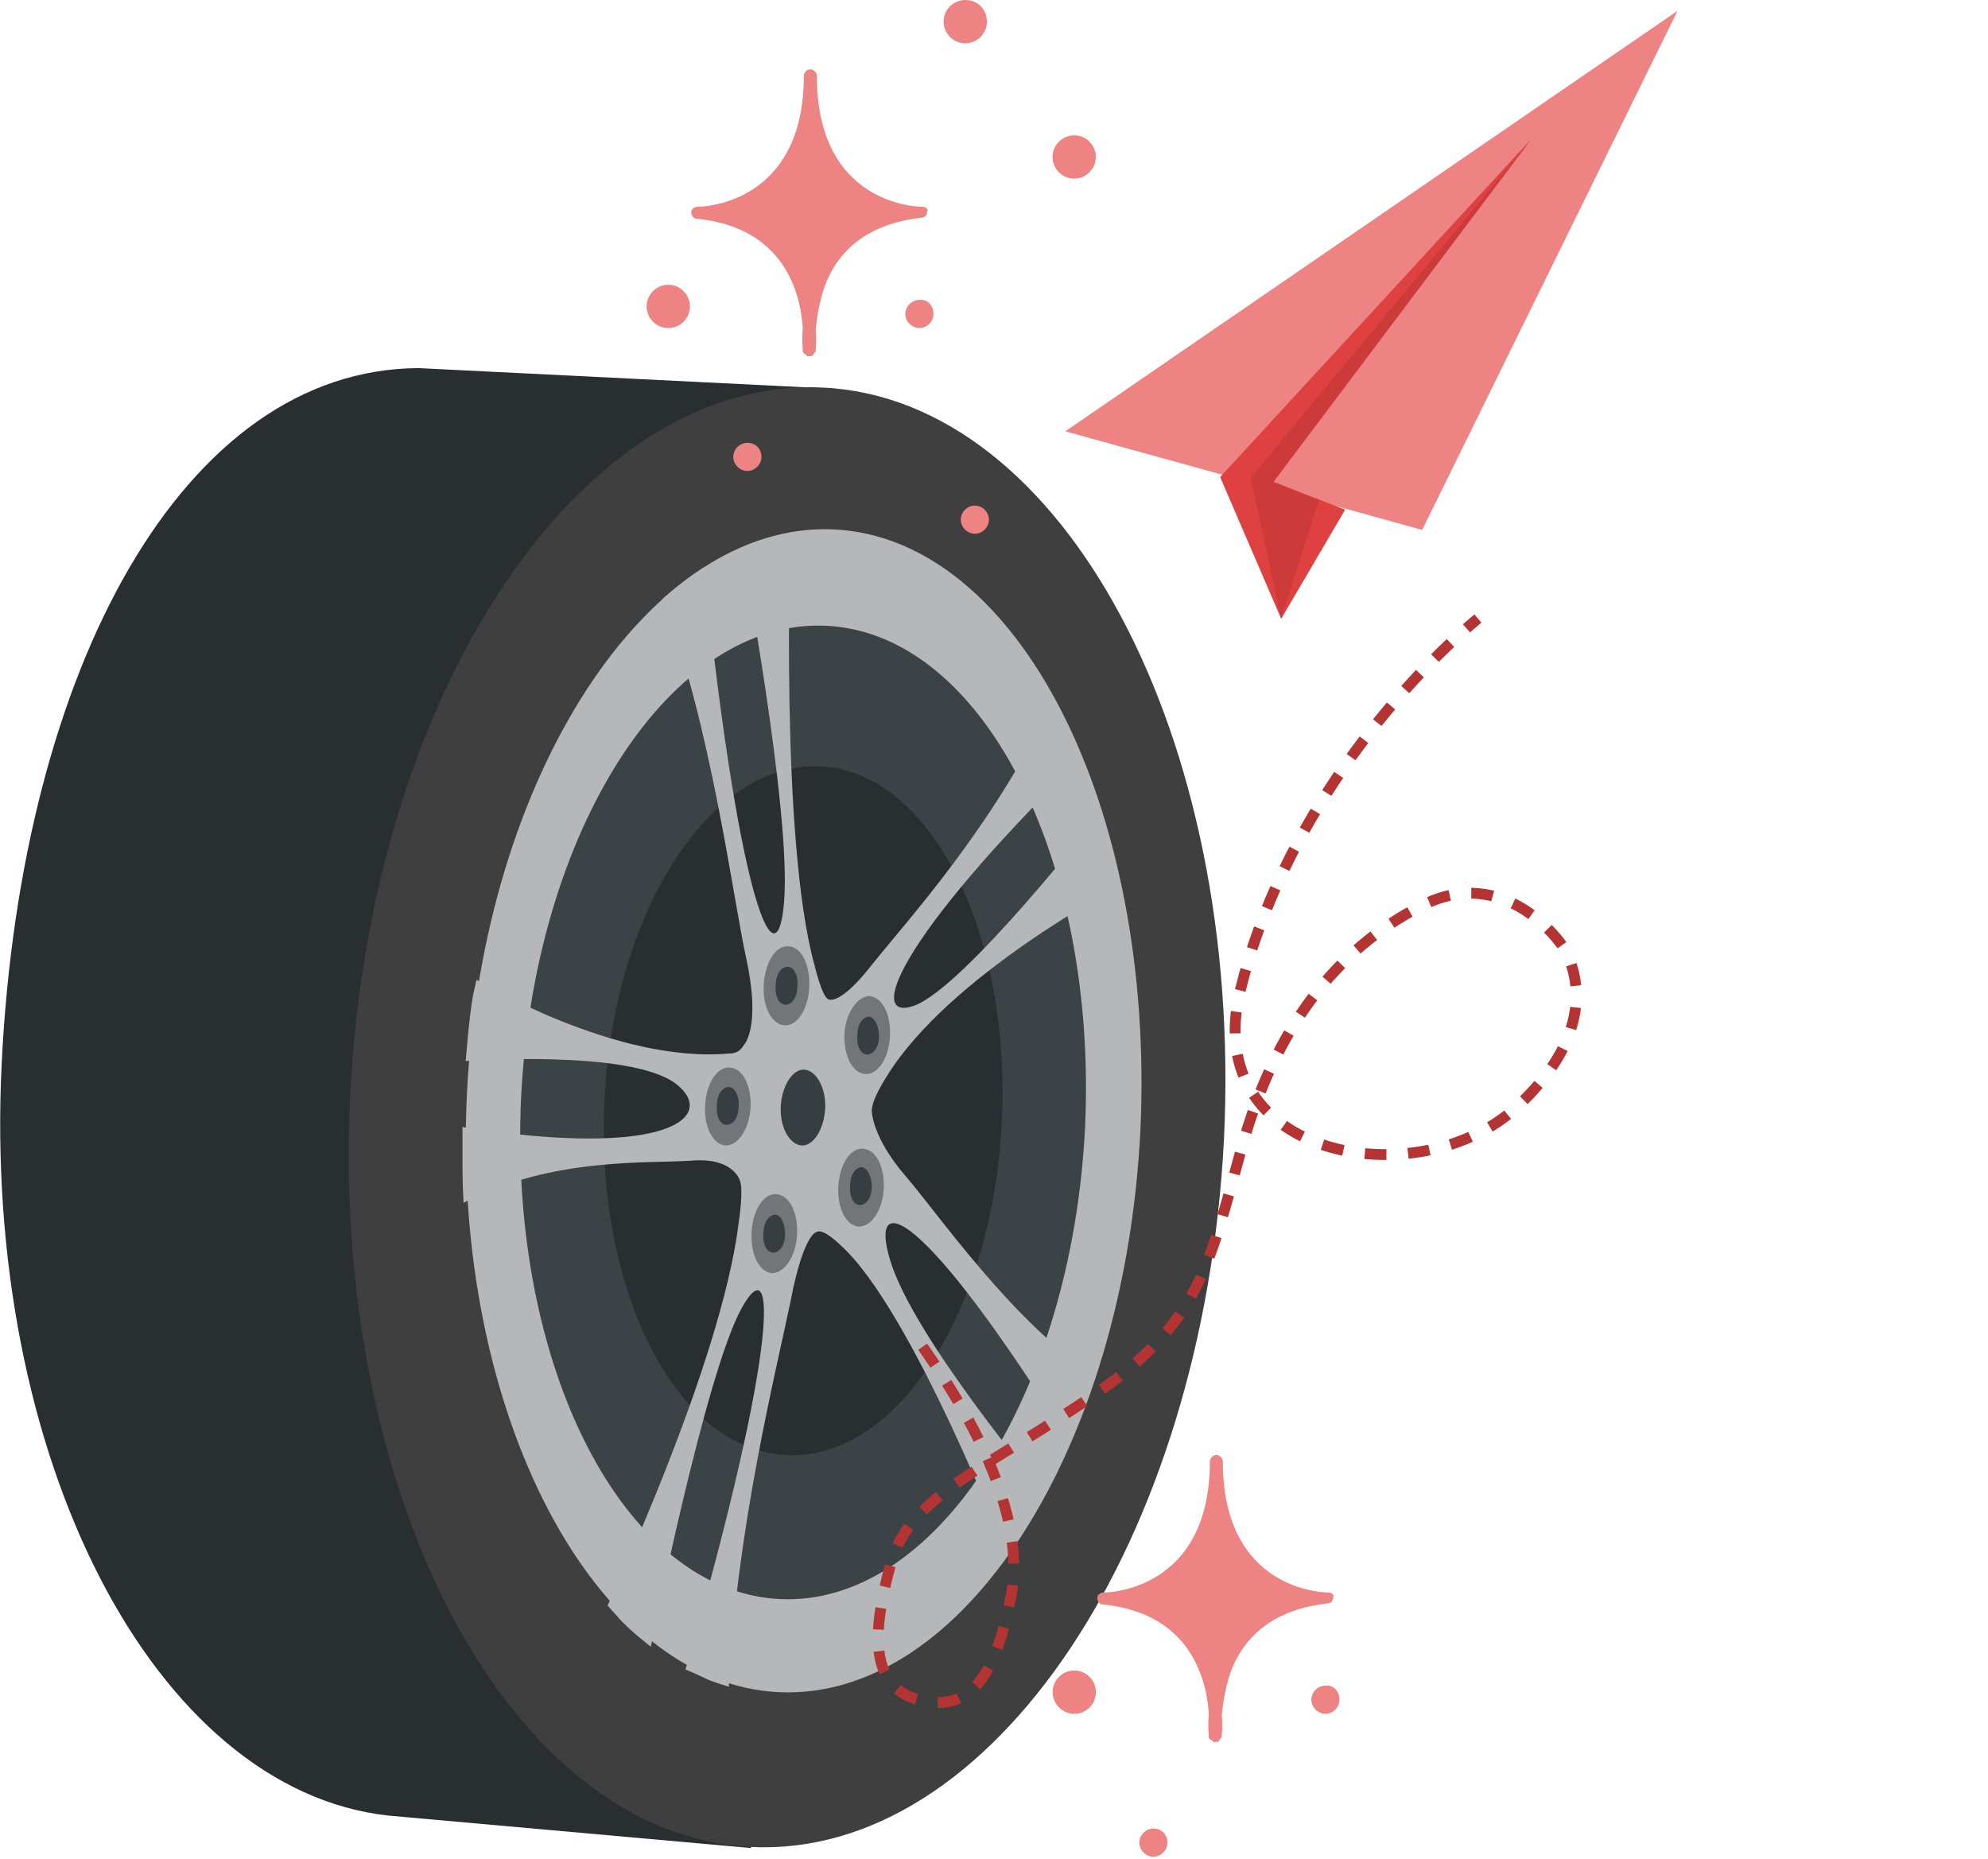
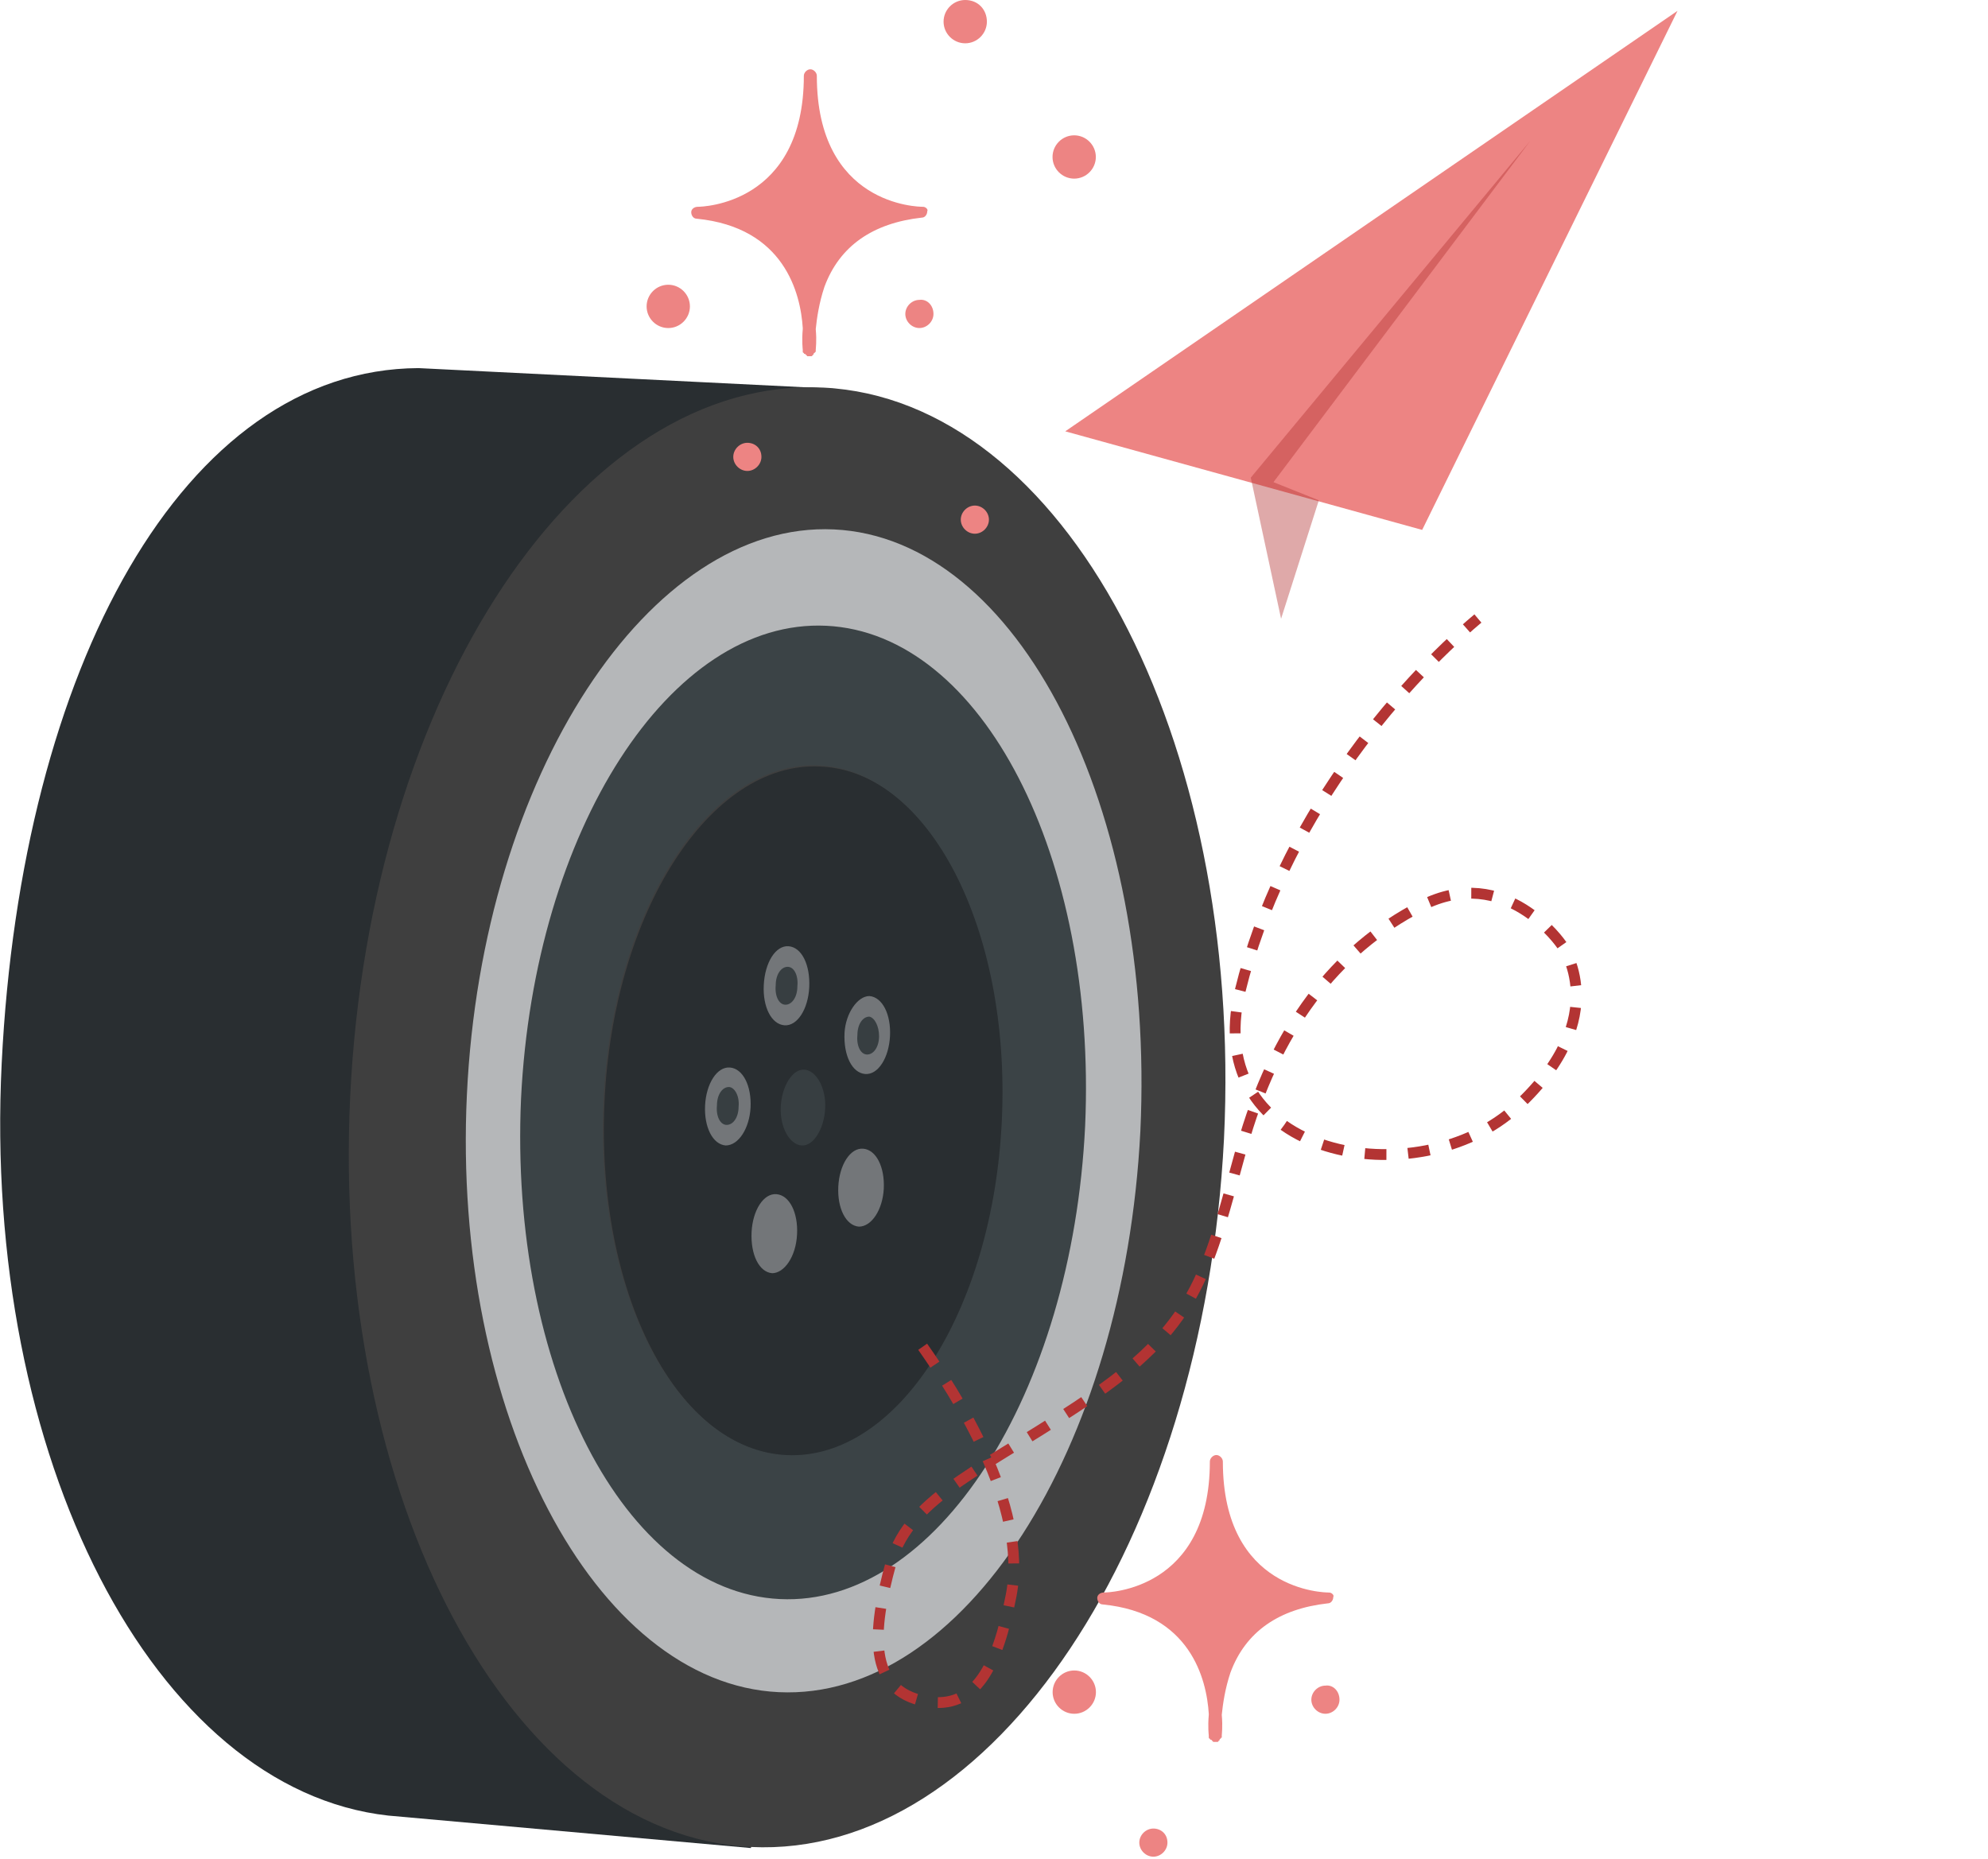
<svg xmlns="http://www.w3.org/2000/svg" width="324" height="303" viewBox="0 0 324 303" fill="none">
  <g clip-path="url(#clip0_3556_70104)">
    <path d="M0.276 173.287C3.453 108.879 29.922 60.175 68.214 59.999L135.798 63.352L134.563 115.761C140.739 134.642 143.916 156.876 142.68 180.522C141.445 204.168 136.328 226.049 128.21 244.224L122.387 301.221L63.273 295.927C25.157 291.692 -2.9 237.695 0.276 173.287Z" fill="#292E31" />
    <path d="M57.08 178.581C53.903 244.224 83.196 299.104 122.37 301.045C161.721 302.986 196.131 251.283 199.483 185.639C202.66 119.996 173.367 65.117 134.193 63.175C94.666 61.234 60.256 112.937 57.08 178.581Z" fill="#3F3F3F" />
    <path d="M163.455 182.64C162.043 213.697 146.162 238.226 128.339 237.343C110.34 236.461 97.106 210.698 98.517 179.641C99.929 148.583 115.81 124.055 133.633 124.938C151.632 125.643 164.867 151.583 163.455 182.64Z" fill="#292E31" />
    <path d="M134.697 102C109.287 100.765 87.053 135.351 84.936 179.113C82.818 222.876 101.699 259.403 127.11 260.638C152.52 261.873 174.754 227.287 176.872 183.525C178.813 139.762 160.108 103.235 134.697 102ZM128.168 237.169C110.169 236.287 96.935 210.523 98.347 179.466C99.758 148.409 115.64 123.881 133.462 124.763C151.461 125.646 164.696 151.409 163.284 182.466C161.872 213.7 146.167 238.051 128.168 237.169Z" fill="#3B4346" />
-     <path d="M147.547 191.64C142.077 185.287 142.077 181.052 142.077 181.052C142.077 179.111 144.548 175.405 144.548 175.405C154.606 158.995 182.487 144.348 182.487 144.348L181.957 142.231C181.252 138.702 179.31 132.525 179.31 132.525C179.31 132.525 157.253 160.936 148.959 163.935C141.371 166.582 145.783 153.524 176.134 123.702C176.134 123.702 174.546 120.173 173.664 118.409C172.781 116.644 171.546 114.35 171.546 114.35C161.841 134.819 147.9 149.995 142.254 157.054C136.783 164.112 135.019 162.877 135.019 162.877C133.96 162.524 132.725 157.23 132.725 157.23C127.078 136.761 128.843 86.999 128.843 86.999L127.254 87.352C124.96 87.528 120.902 89.293 120.902 89.293C120.902 89.293 129.019 132.525 127.784 146.995C126.725 160.23 120.725 149.819 114.726 92.469C114.726 92.469 112.255 94.057 111.02 95.116C109.785 95.998 108.02 97.586 108.02 97.586C115.961 118.585 119.314 145.584 121.608 156.171C124.078 167.465 121.255 170.288 121.255 170.288C120.373 171.876 118.961 171.7 118.961 171.7C100.256 173.464 77.669 159.7 77.669 159.7L77.14 161.994C76.434 165.7 75.904 172.935 75.904 172.935C75.904 172.935 102.726 170.994 110.138 176.641C117.02 181.935 109.079 188.993 75.375 183.699C75.375 183.699 75.375 188.111 75.375 190.405C75.375 192.875 75.552 196.051 75.552 196.051C90.021 188.464 106.079 189.699 112.785 189.169C119.49 188.64 120.549 192.346 120.549 192.346C121.255 193.757 120.373 199.404 120.373 199.404C117.549 222.344 99.021 261.695 99.021 261.695L100.609 263.459C102.374 265.577 106.079 268.4 106.079 268.4C106.079 268.4 114.902 223.932 120.902 213.168C126.372 203.286 127.255 218.109 111.726 272.106C111.726 272.106 114.196 273.165 115.608 273.871C117.02 274.4 118.784 274.929 118.784 274.929C120.02 249.166 126.549 223.226 128.843 212.109C130.96 200.992 133.078 200.816 133.078 200.816C134.136 200.11 136.96 202.933 136.96 202.933C148.606 213.345 164.135 253.578 164.135 253.578L165.547 251.46C167.311 248.99 170.311 243.519 170.311 243.519C170.311 243.519 148.783 217.933 145.077 205.404C141.548 193.934 150.018 196.228 174.37 235.226C174.37 235.226 175.958 231.344 176.664 229.226C177.369 227.109 178.428 224.285 178.428 224.285C165.017 215.462 153.018 197.992 147.547 191.64Z" fill="#B5B7B9" />
    <path d="M128.534 154.231C130.652 154.408 132.064 157.231 131.887 160.937C131.711 164.466 129.946 167.29 127.829 167.113C125.711 166.937 124.299 164.113 124.476 160.584C124.652 156.878 126.417 154.055 128.534 154.231Z" fill="#737679" />
    <path d="M129.955 160.762C129.955 162.526 129.072 163.762 128.014 163.762C126.955 163.762 126.249 162.35 126.425 160.585C126.425 158.821 127.308 157.585 128.367 157.585C129.425 157.585 130.131 158.997 129.955 160.762Z" fill="#373E41" />
    <path d="M118.266 186.703C116.149 186.526 114.737 183.703 114.913 180.174C115.09 176.645 116.854 173.821 118.972 173.998C121.089 174.174 122.501 176.997 122.325 180.527C122.148 183.879 120.384 186.703 118.266 186.703Z" fill="#737679" />
    <path d="M120.377 180.351C120.377 182.116 119.494 183.351 118.435 183.351C117.377 183.351 116.671 181.939 116.847 180.175C116.847 178.41 117.73 177.175 118.788 177.175C119.671 177.175 120.553 178.586 120.377 180.351Z" fill="#373E41" />
    <path d="M125.844 207.524C123.727 207.347 122.315 204.524 122.491 200.818C122.668 197.289 124.432 194.466 126.55 194.642C128.668 194.819 130.079 197.642 129.903 201.171C129.726 204.877 127.785 207.524 125.844 207.524Z" fill="#737679" />
-     <path d="M127.955 201.168C127.955 202.933 127.072 204.168 126.014 204.168C124.955 204.168 124.249 202.756 124.425 200.992C124.425 199.227 125.308 197.992 126.366 197.992C127.249 197.992 127.955 199.403 127.955 201.168Z" fill="#373E41" />
    <path d="M139.977 199.934C137.859 199.758 136.448 196.934 136.624 193.405C136.801 189.876 138.565 187.053 140.683 187.229C142.8 187.405 144.212 190.229 144.036 193.758C143.859 197.111 142.095 199.934 139.977 199.934Z" fill="#737679" />
-     <path d="M142.087 193.404C142.087 195.169 141.205 196.404 140.146 196.404C139.088 196.404 138.382 194.992 138.558 193.228C138.558 191.463 139.441 190.228 140.499 190.228C141.382 190.404 142.087 191.816 142.087 193.404Z" fill="#373E41" />
-     <path d="M131.488 167.465C127.429 167.289 123.723 172.935 123.371 179.994C123.018 187.229 126.194 193.052 130.253 193.405C134.311 193.581 138.017 187.934 138.37 180.876C138.723 173.641 135.546 167.641 131.488 167.465ZM130.429 187.758C128.135 187.582 126.37 184.229 126.547 180.17C126.723 176.112 128.841 172.935 131.135 173.112C133.429 173.288 135.193 176.641 135.017 180.7C134.841 184.758 132.899 187.934 130.429 187.758Z" fill="#B5B7B9" />
    <path d="M134.483 180.7C134.306 184.053 132.542 186.876 130.601 186.7C128.66 186.523 127.071 183.7 127.248 180.347C127.424 176.995 129.189 174.171 131.13 174.348C133.071 174.524 134.659 177.348 134.483 180.7Z" fill="#373E41" />
    <path d="M141.698 162.349C143.816 162.525 145.228 165.348 145.051 168.878C144.875 172.407 143.11 175.23 140.993 175.054C138.875 174.877 137.463 172.054 137.64 168.348C137.816 165.172 139.757 162.349 141.698 162.349Z" fill="#737679" />
    <path d="M143.267 168.879C143.267 170.644 142.385 171.879 141.326 171.879C140.267 171.879 139.562 170.467 139.738 168.702C139.738 166.938 140.62 165.703 141.679 165.703C142.561 165.879 143.267 167.291 143.267 168.879Z" fill="#373E41" />
    <path d="M135.914 86.292C105.916 84.881 78.564 126.349 76.094 178.405C73.623 230.284 96.916 274.4 126.915 275.811C156.913 277.223 183.206 236.284 185.853 184.405C188.323 131.466 165.913 87.704 135.914 86.292ZM127.091 260.636C101.681 259.401 82.976 222.873 84.917 179.111C87.034 135.348 109.269 100.762 134.679 101.997C160.089 103.233 178.794 139.76 176.853 183.522C174.736 227.285 152.502 261.871 127.091 260.636Z" fill="#B5B7B9" />
    <path d="M173.613 70.304L231.782 86.372L273.399 1.766L173.613 70.304Z" fill="#ED8483" />
-     <path d="M249.512 22.706L198.857 77.758L208.807 100.856L219.227 83.07L207.537 78.523L249.512 22.706Z" fill="#DE4140" />
    <path opacity="0.42" d="M207.546 78.588L249.375 22.989L203.847 77.856L208.788 100.854L214.941 81.549L207.546 78.588Z" fill="#B33433" />
    <path d="M216.591 259.571C215.885 259.571 199.298 259.394 199.298 238.219C199.298 237.69 198.768 237.16 198.239 237.16C197.709 237.16 197.18 237.69 197.18 238.219C197.18 259.218 180.593 259.571 179.887 259.571C179.358 259.571 178.828 259.924 178.828 260.453C178.828 260.982 179.181 261.512 179.71 261.512C194.004 262.923 196.651 273.688 197.004 279.334V279.511C196.827 281.452 197.004 282.864 197.004 282.864V283.04V283.216C197.004 283.216 197.004 283.393 197.18 283.393C197.18 283.393 197.18 283.569 197.357 283.569C197.357 283.569 197.533 283.569 197.533 283.746C197.533 283.746 197.709 283.746 197.709 283.922H197.886H198.062H198.239H198.415C198.415 283.922 198.592 283.922 198.592 283.746C198.592 283.746 198.768 283.746 198.768 283.569C198.768 283.569 198.768 283.393 198.945 283.393C198.945 283.393 198.945 283.216 199.121 283.216V283.04V282.864C199.121 282.687 199.298 281.452 199.121 279.511C199.298 277.746 199.65 275.276 200.533 272.629C203.003 265.923 208.474 262.218 216.414 261.335C216.944 261.335 217.297 260.806 217.297 260.277C217.473 260.1 217.12 259.571 216.591 259.571Z" fill="#ED8483" />
    <path d="M190.268 300.334C190.268 301.569 189.209 302.628 187.974 302.628C186.738 302.628 185.68 301.569 185.68 300.334C185.68 299.099 186.738 298.04 187.974 298.04C189.209 298.04 190.268 298.922 190.268 300.334Z" fill="#ED8483" />
    <path d="M218.307 277.039C218.307 278.274 217.248 279.333 216.013 279.333C214.778 279.333 213.719 278.274 213.719 277.039C213.719 275.804 214.778 274.745 216.013 274.745C217.248 274.568 218.307 275.627 218.307 277.039Z" fill="#ED8483" />
    <path d="M178.613 275.806C178.613 277.747 177.025 279.335 175.084 279.335C173.143 279.335 171.555 277.747 171.555 275.806C171.555 273.865 173.143 272.277 175.084 272.277C177.025 272.277 178.613 273.865 178.613 275.806Z" fill="#ED8483" />
    <path d="M150.419 33.705C149.713 33.705 133.126 33.529 133.126 12.353C133.126 11.824 132.596 11.294 132.067 11.294C131.538 11.294 131.008 11.824 131.008 12.353C131.008 33.352 114.421 33.705 113.715 33.705C113.186 33.705 112.656 34.058 112.656 34.587C112.656 35.117 113.009 35.646 113.539 35.646C127.832 37.058 130.479 47.822 130.832 53.469V53.645C130.655 55.586 130.832 56.998 130.832 56.998V57.174V57.351C130.832 57.351 130.832 57.527 131.008 57.527C131.008 57.527 131.008 57.704 131.185 57.704C131.185 57.704 131.361 57.704 131.361 57.88C131.361 57.88 131.538 57.88 131.538 58.057H131.714H131.89H132.067H132.243C132.243 58.057 132.42 58.057 132.42 57.88C132.42 57.88 132.596 57.88 132.596 57.704C132.596 57.704 132.596 57.527 132.773 57.527C132.773 57.527 132.773 57.351 132.949 57.351V57.174V56.998C132.949 56.821 133.126 55.586 132.949 53.645C133.126 51.88 133.479 49.41 134.361 46.763C136.831 40.058 142.302 36.352 150.242 35.47C150.772 35.47 151.125 34.94 151.125 34.411C151.301 34.234 150.948 33.705 150.419 33.705Z" fill="#ED8483" />
    <path d="M124.096 74.468C124.096 75.704 123.037 76.762 121.802 76.762C120.567 76.762 119.508 75.704 119.508 74.468C119.508 73.233 120.567 72.174 121.802 72.174C123.037 72.174 124.096 73.057 124.096 74.468Z" fill="#ED8483" />
    <path d="M152.135 51.173C152.135 52.408 151.076 53.467 149.841 53.467C148.606 53.467 147.547 52.408 147.547 51.173C147.547 49.938 148.606 48.879 149.841 48.879C151.076 48.703 152.135 49.761 152.135 51.173Z" fill="#ED8483" />
    <path d="M161.174 84.699C161.174 85.934 160.115 86.993 158.88 86.993C157.645 86.993 156.586 85.934 156.586 84.699C156.586 83.463 157.645 82.405 158.88 82.405C160.115 82.405 161.174 83.463 161.174 84.699Z" fill="#ED8483" />
    <path d="M112.441 49.94C112.441 51.881 110.853 53.47 108.912 53.47C106.971 53.47 105.383 51.881 105.383 49.94C105.383 47.999 106.971 46.411 108.912 46.411C110.853 46.411 112.441 47.999 112.441 49.94Z" fill="#ED8483" />
    <path d="M160.84 3.529C160.84 5.47 159.252 7.058 157.31 7.058C155.369 7.058 153.781 5.47 153.781 3.529C153.781 1.588 155.369 0 157.31 0C159.428 0 160.84 1.588 160.84 3.529Z" fill="#ED8483" />
    <path d="M178.597 25.586C178.597 27.527 177.009 29.116 175.068 29.116C173.127 29.116 171.539 27.527 171.539 25.586C171.539 23.645 173.127 22.057 175.068 22.057C177.009 22.057 178.597 23.645 178.597 25.586Z" fill="#ED8483" />
    <path d="M150.376 219.513C155.407 226.702 167.705 245.158 164.783 260.113C162.577 271.403 159.108 278.812 150.871 277.321C141.282 275.585 142.167 265.76 145.224 254.705C148.28 243.65 161.451 239.053 178.439 227.272C195.427 215.492 196.928 206.753 202.336 187.193C207.743 167.634 217.693 154.823 231.57 147.675C245.446 140.526 254.531 154.023 254.531 154.023C254.531 154.023 263.235 165.582 247.242 180.385C231.249 195.187 195.443 188.949 202.116 161.501C208.789 134.053 227.748 111.832 240.864 100.812" stroke="#B33433" stroke-width="1.765" stroke-dasharray="3.53 3.53" />
  </g>
  <defs>
    <clipPath id="clip0_3556_70104">
      <rect width="323.1" height="302.631" fill="white" />
    </clipPath>
  </defs>
</svg>